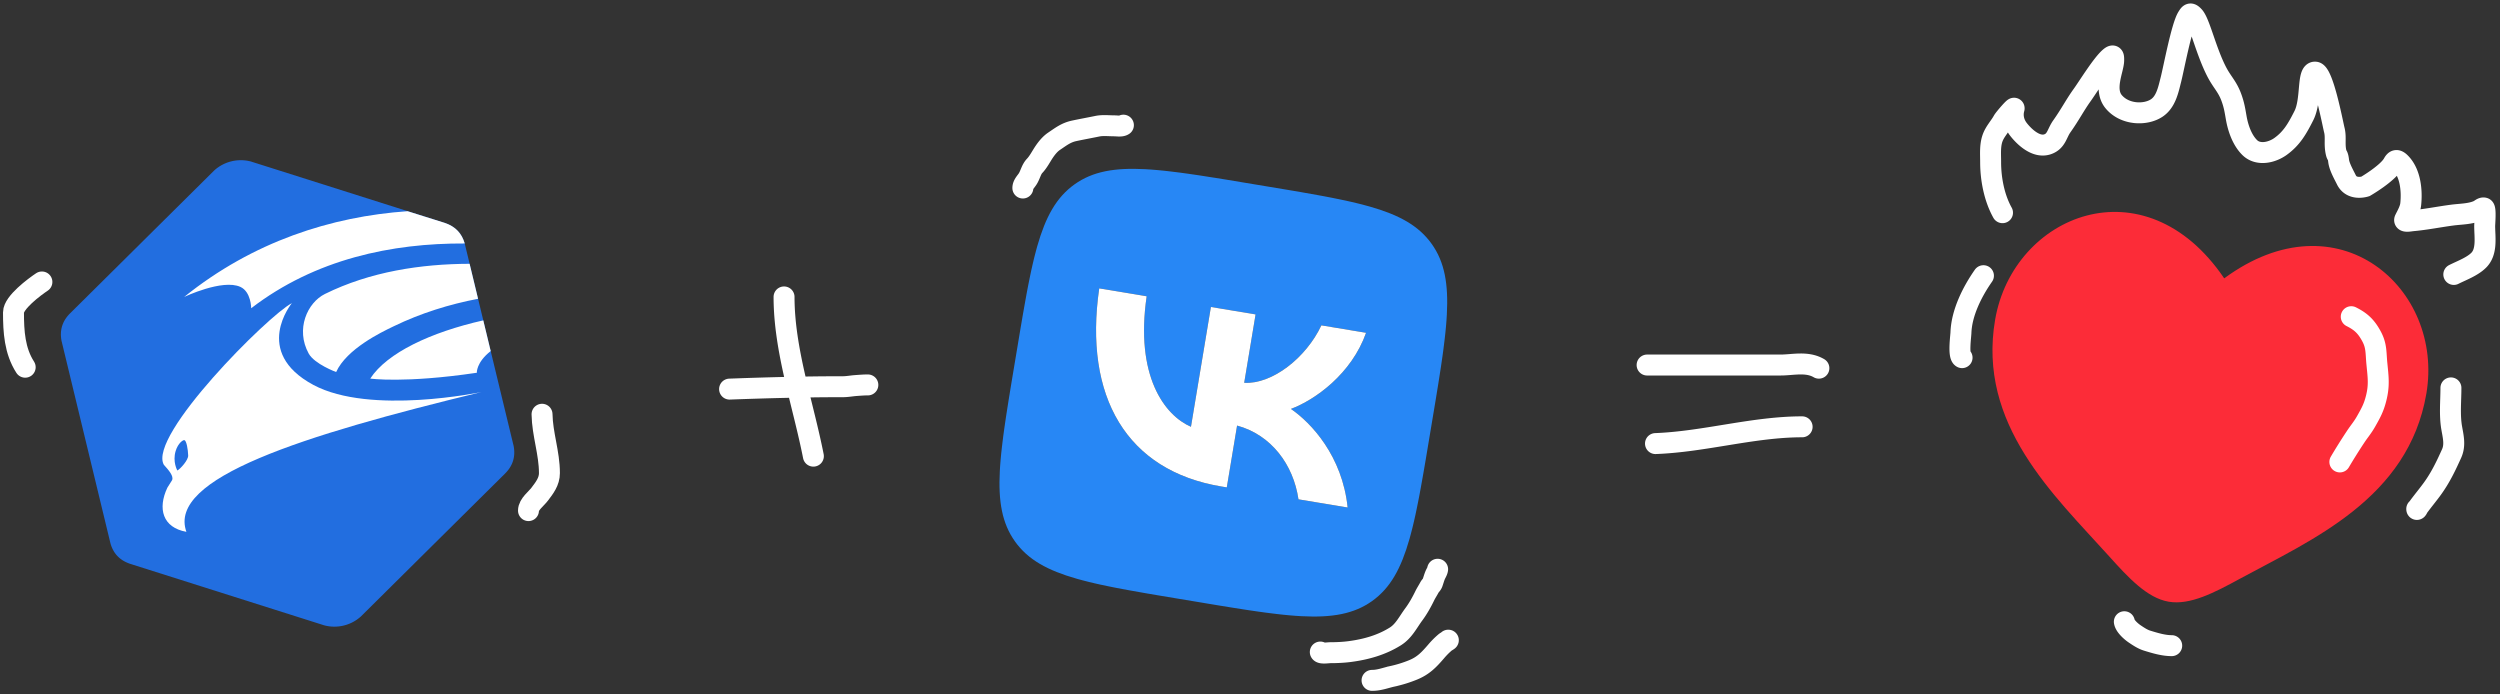
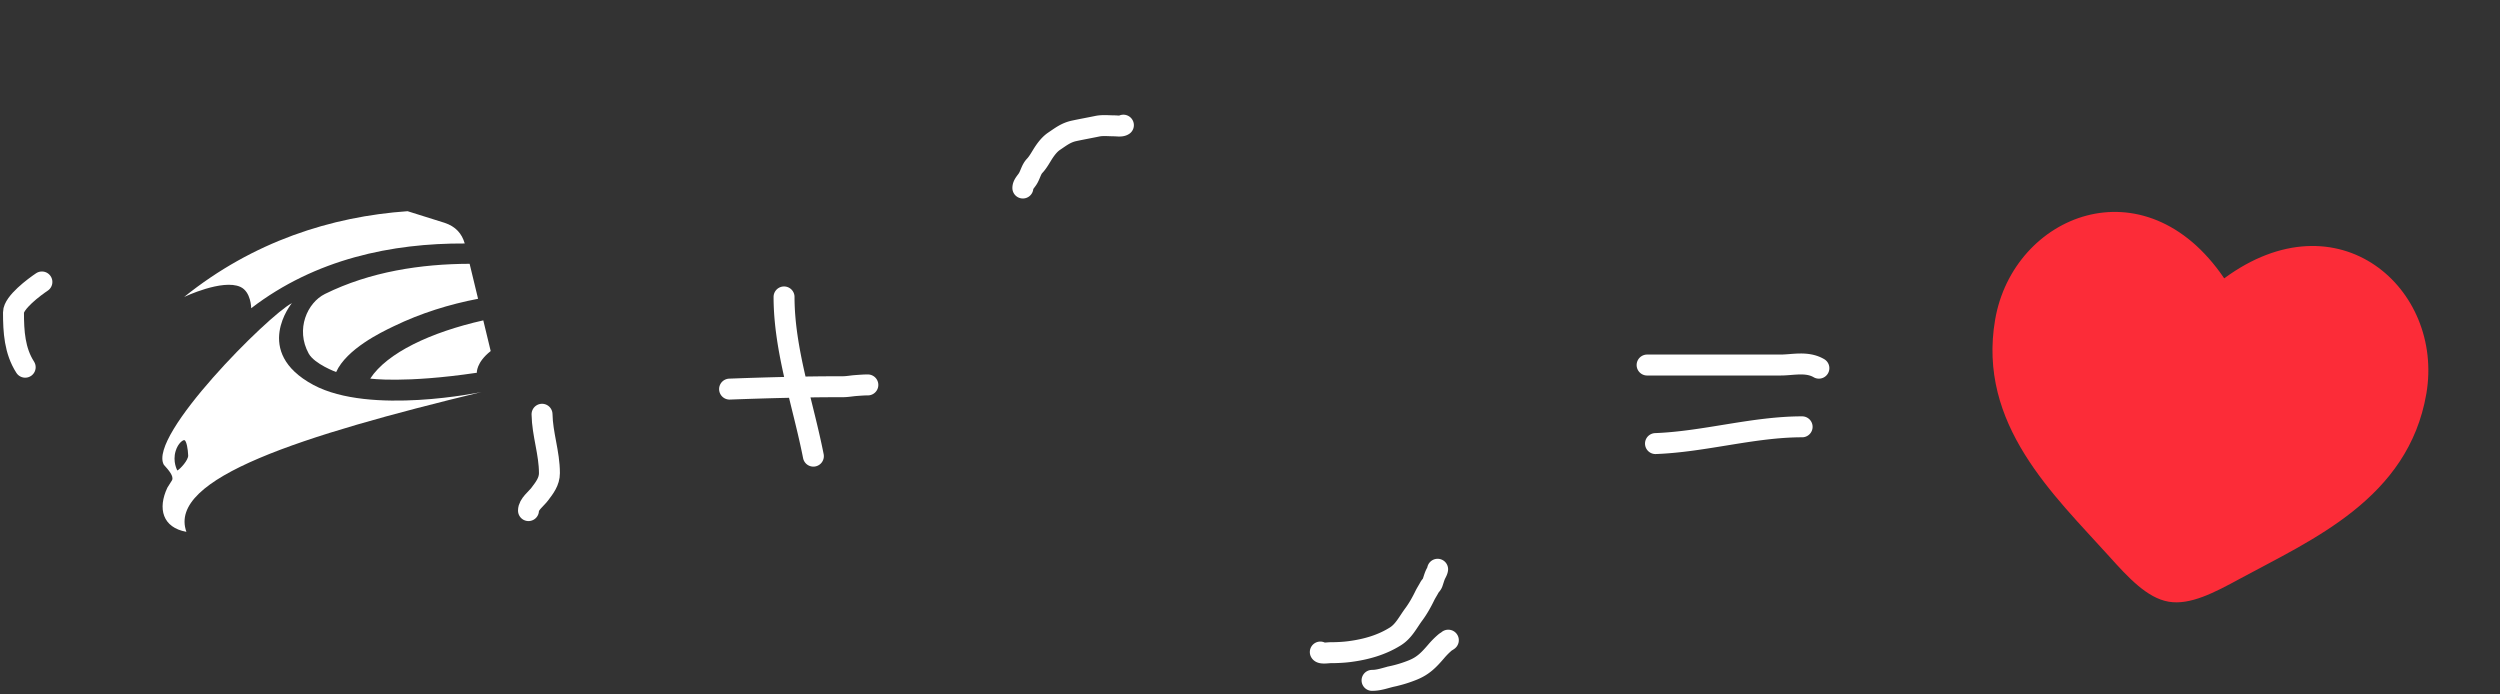
<svg xmlns="http://www.w3.org/2000/svg" width="504" height="140" fill="none">
  <rect width="100%" height="100%" fill="#333333" stroke="none" />
-   <path fill-rule="evenodd" clip-rule="evenodd" d="M50.58 32.56l39.061 12.377c2.258.75 3.486 2.211 4.04 4.131l9.872 40.857c.366 1.966-.038 3.84-1.709 5.52l-29.101 28.846a7.972 7.972 0 01-7.367 1.78l-39.062-12.378c-2.253-.732-3.48-2.193-4.04-4.13l-9.871-40.858c-.366-1.965.038-3.839 1.709-5.52L43.213 34.34a7.976 7.976 0 017.367-1.78z" fill="#226EE0" />
  <path d="M97.431 64.586l1.495 6.188c-2.94 2.304-2.798 4.373-2.798 4.373C81.47 77.32 74.642 76.32 74.642 76.32c3.396-5.199 12.202-9.347 22.79-11.733zM94.675 53.18l1.705 7.055c-5.794 1.114-11.514 2.883-16.974 5.525l-.223.107-.007.003c-2.35 1.133-9.295 4.48-11.409 9.133 0 0-4.35-1.6-5.533-3.725-2.703-4.915-.266-10.268 3.275-12.016 9.099-4.499 19.373-6.055 29.166-6.081zM82.171 42.578l7.451 2.34c2.267.746 3.498 2.205 4.053 4.123l.011.046c-14.637-.072-30.094 3.109-43.044 13.052 0 0-.011-3.302-2.175-4.298-3.606-1.66-11.342 2.026-11.342 2.026 13.884-11.173 29.67-16.215 45.046-17.289z" fill="#fff" />
  <path fill-rule="evenodd" clip-rule="evenodd" d="M33.739 98.32c-1.987 4.202-.973 8.036 3.84 8.898-3.897-10.82 23.23-19.399 59.487-28.188 0 0-22.404 4.728-33.888-1.43-12.424-6.675-4.333-16.49-4.333-16.49-4.692 2.414-29.093 26.74-25.815 32.587.994 1.1 2.043 2.305 1.655 3.114l-.947 1.509zm1.675-7.403c.486-1.606 1.52-2.273 1.774-2.185.42.166.71 1.853.748 3.094.045.912-1.563 2.7-2.183 3.029 0 0-1.006-1.752-.34-3.938z" fill="#fff" />
  <path d="M109.275 83.512c.071 4.054 1.49 7.806 1.49 11.871 0 1.709-.999 2.972-1.973 4.259-.696.919-2.25 2.045-2.25 3.296M5.079 74.031c-2.131-3.315-2.36-7.175-2.36-11.046 0-1.994 4.199-5.12 5.73-6.142" stroke="#fff" stroke-width="4.223" stroke-linecap="round" />
  <g clip-path="url(#clip0_6622_19200)">
-     <path d="M244.831 35.83l2.547.413 12.441 2.071 2.546.435 3.185.566 1.507.276 1.453.281 1.399.284 1.345.28 1.293.291 1.243.297 1.186.305 1.144.309c5.96 1.695 9.88 3.855 12.499 7.52 2.619 3.664 3.392 8.07 3.064 14.26l-.074 1.183-.1 1.225-.122 1.27-.147 1.315-.255 2.067-.196 1.438-.329 2.255-.5 3.2-.556 3.423-1.929 11.565-.434 2.546-.566 3.185-.277 1.507-.281 1.453-.283 1.399-.281 1.345-.291 1.293-.296 1.242-.306 1.187-.308 1.144c-1.696 5.96-3.855 9.88-7.52 12.499-3.665 2.618-8.07 3.392-14.261 3.064l-1.183-.075-1.224-.099-1.271-.122-1.314-.147-2.067-.255-1.438-.196-2.256-.329-3.199-.5-3.424-.556-11.564-1.929-2.547-.435-3.184-.566-1.508-.276-1.453-.281-1.398-.283-1.345-.281-1.294-.291-1.242-.297-1.187-.305-1.143-.309c-5.96-1.695-9.881-3.854-12.499-7.519-2.619-3.665-3.392-8.07-3.065-14.261l.075-1.183.1-1.224.122-1.272.147-1.313.254-2.067.197-1.439.329-2.255.5-3.2.555-3.423 1.929-11.564.435-2.547.566-3.184.276-1.508.282-1.453.283-1.398.281-1.346.291-1.293.296-1.242.305-1.187.309-1.143c1.695-5.96 3.855-9.88 7.52-12.5 3.664-2.618 8.07-3.392 14.261-3.064l1.182.075 1.225.1 1.271.122 1.314.147 2.067.254 1.438.197 2.256.328 3.199.5zm-13.662 23.9l-9.565-1.592c-3.172 21.858 5.54 36.762 24.634 39.94l1.083.18 2.074-12.462c6.901 1.867 11.352 7.882 12.377 14.869l9.914 1.65c-1.072-10.367-7.316-17.039-11.435-19.877 4.898-1.84 12.228-7.077 15.147-15.345l-9.007-1.499c-3.105 6.586-9.946 11.905-15.56 11.58l2.295-13.788-9.006-1.5-4.022 24.157c-5.352-2.327-11.276-10.273-8.929-26.313z" fill="#2787F5" />
-     <path d="M231.169 59.73l-9.565-1.592c-3.172 21.858 5.54 36.762 24.634 39.94l1.083.18 2.074-12.462c6.901 1.867 11.352 7.882 12.377 14.869l9.914 1.65c-1.072-10.367-7.316-17.039-11.435-19.877 4.898-1.84 12.228-7.077 15.147-15.345l-9.007-1.499c-3.105 6.586-9.946 11.905-15.56 11.58l2.295-13.788-9.006-1.5-4.022 24.157c-5.352-2.327-11.276-10.273-8.929-26.313z" fill="#fff" />
-   </g>
+     </g>
  <path d="M158.064 59.862c0 10.725 3.832 21.534 5.912 32.096m-16.892-13.514c7.62-.283 15.221-.482 22.849-.482.895 0 1.782-.181 2.675-.242.797-.054 1.549-.12 2.349-.12m157.099-4.01h26.904c2.494 0 5.302-.774 7.726.632m-32.94 15.202c9.861-.367 19.692-3.378 29.561-3.378M206.208 37.903c0-.686.573-1.231.939-1.782.568-.855.732-1.95 1.447-2.696.731-.761 1.315-1.922 1.909-2.8.545-.805 1.21-1.622 2.021-2.164 1.383-.926 2.369-1.725 4.028-2.082 1.559-.335 3.125-.614 4.683-.936 1.088-.225 2.322-.075 3.431-.075.517 0 1.363.166 1.812-.135m63.347 89.53c-.04.373-.336.812-.478 1.144-.226.529-.368 1.083-.562 1.622-.122.341-.436.565-.604.884-.304.58-.668 1.118-.955 1.709-.617 1.272-1.364 2.604-2.207 3.738-1.169 1.573-2.008 3.378-3.723 4.447-2.818 1.756-5.92 2.613-9.148 3.042-1.283.171-2.646.232-3.942.232-.413 0-1.853.235-2.03-.131m10.432 5.71c1.472 0 2.667-.499 4.051-.806a25.488 25.488 0 004.22-1.304c2.066-.845 3.19-2.031 4.633-3.704a16.038 16.038 0 011.847-1.857c.147-.124.734-.431.61-.431" stroke="#fff" stroke-width="4.223" stroke-linecap="round" />
  <path d="M402.219 64.443c-3.632 21.137 11.905 35.402 22.96 47.684 3.901 4.331 7.671 8.429 12.018 9.176 4.346.747 9.268-1.853 14.393-4.641 14.523-7.877 33.928-16.141 37.56-37.275 3.633-21.137-17.697-40.237-40.749-23.274-16.066-23.69-42.549-12.808-46.182 8.33z" fill="#FC2C38" />
-   <path d="M399.862 55.58c-2.26 3.239-4.392 7.457-4.536 11.479-.027.757-.564 4.646.226 5.041m32.716 53.243c.133.888 1.373 1.97 2.085 2.451.748.506 1.609 1.082 2.478 1.35 1.59.489 3.312 1.02 4.985 1.02m36.197-66.317c1.985.994 3.026 2.002 4.082 3.955 1.045 1.931.87 3.332 1.085 5.517.267 2.728.518 4.361-.16 7.017-.482 1.89-1.035 2.88-1.993 4.577-.759 1.343-1.37 1.98-2.217 3.27a114.291 114.291 0 00-3.094 4.943m22.39-14.926c0 2.65-.298 5.466.16 8.084.307 1.758.746 3.441-.016 5.135-1.129 2.51-2.244 4.846-3.875 7.097-.904 1.247-1.894 2.428-2.807 3.668-.102.138-.351.77-.351.414m-83.511-59.72c-1.669-2.987-2.394-6.786-2.394-10.189 0-1.609-.157-3.299.385-4.841.464-1.318 1.453-2.306 2.115-3.512.241-.439 2.348-2.88 2.235-2.474-.42 1.499-.067 3.02.904 4.256 1.164 1.482 3.684 3.932 6.092 2.873 1.577-.693 1.638-2.132 2.634-3.538 1.697-2.396 2.627-4.262 4.097-6.305 1.198-1.664 4.038-6.3 5.626-7.605.762-.625.719-.021.719.599 0 1.82-2.085 5.849 0 8.363 2.188 2.639 6.384 2.798 8.685 1.264 1.869-1.246 2.337-3.717 2.847-5.706.561-2.189 2.153-10.707 3.325-12.59.45-.724.613-.933 1.303-.2 1.206 1.282 2.443 7.052 4.646 11.273 1.037 1.989 2.078 2.877 2.87 4.975.597 1.58.765 2.703 1.024 4.203.366 2.114 1.195 4.528 2.74 6.039 1.679 1.642 4.45 1.021 6.199-.24 2.23-1.607 3.336-3.503 4.709-6.224 1.592-3.156.615-8.94 2.306-8.753 1.593.177 3.513 10.45 3.825 11.666.388 1.506-.055 2.877.386 4.642.153.612.338.317.479 1.543.141 1.225 1.038 2.778 1.57 3.857 1.102 2.235 3.83 1.33 3.83 1.33s4.495-2.603 5.6-4.629c.42-.769.814-.768 1.463-.12 2.028 2.028 2.369 5.6 2.075 8.34-.112 1.054-.715 2.096-1.183 3.033-.323.645 1.126.327 1.516.293 2.706-.235 5.405-.795 8.101-1.144 1.685-.218 3.715-.196 5.28-.958.294-.143.704-.568 1.064-.465.401.114.133 3.205.133 3.618 0 2.241.544 5.162-1.197 6.903-1.295 1.295-3.392 2.055-5.028 2.873" stroke="#fff" stroke-width="4.223" stroke-linecap="round" />
  <defs>
    <clipPath id="clip0_6622_19200">
      <path fill="#fff" transform="rotate(9.452 -77.404 1295.562)" d="M0 0h84.932v84.932H0z" />
    </clipPath>
  </defs>
</svg>